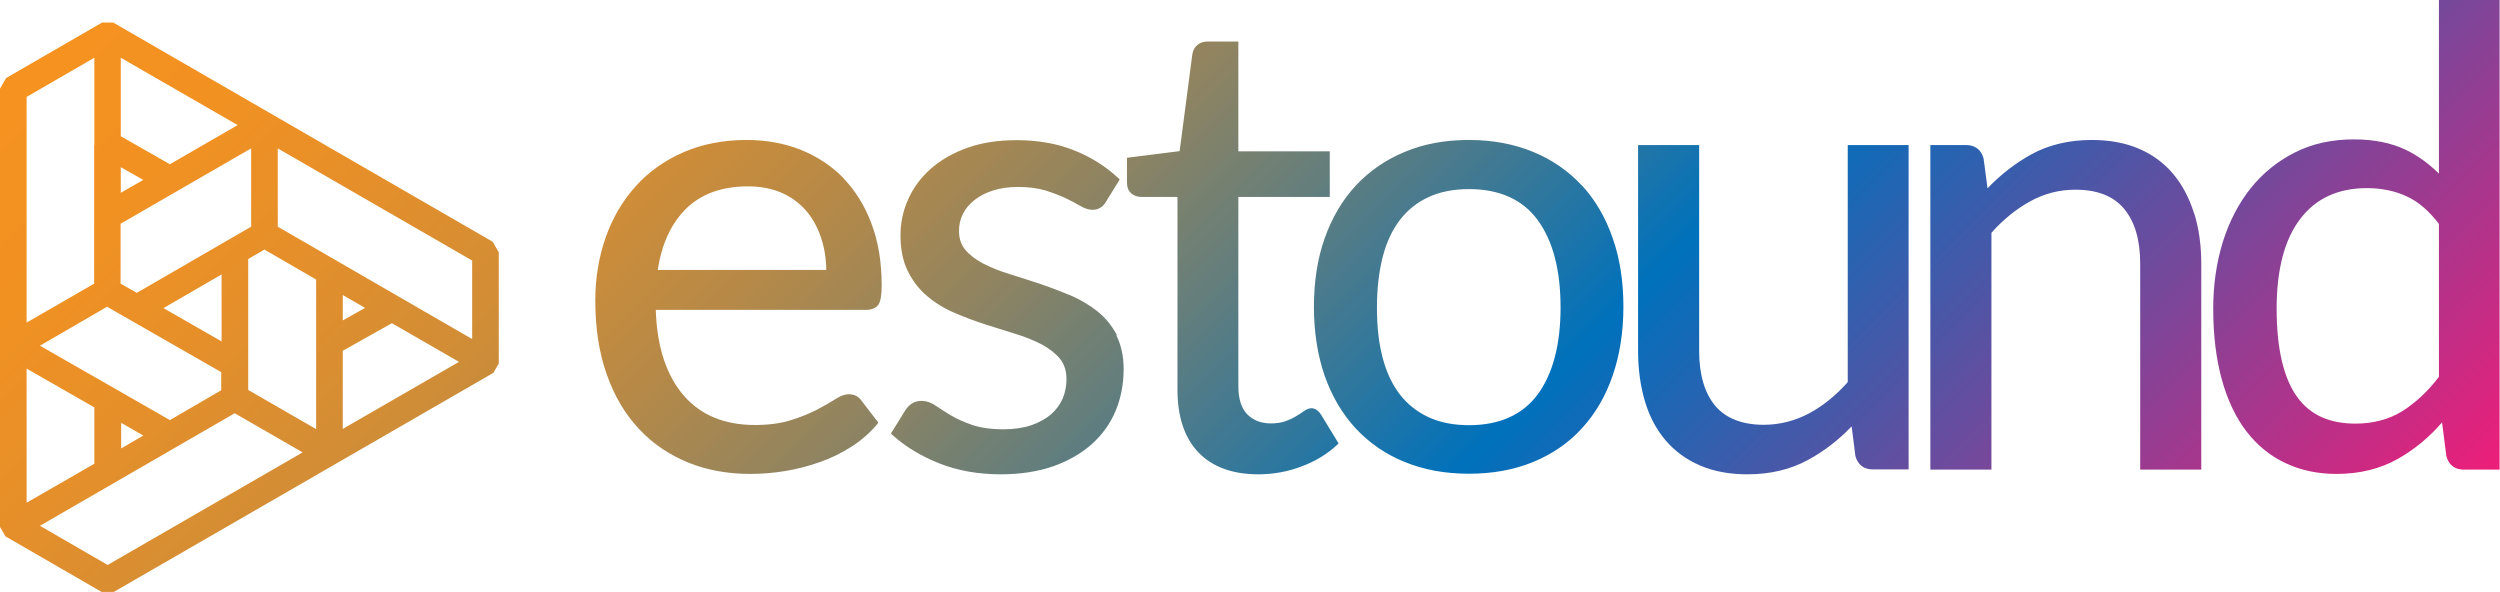
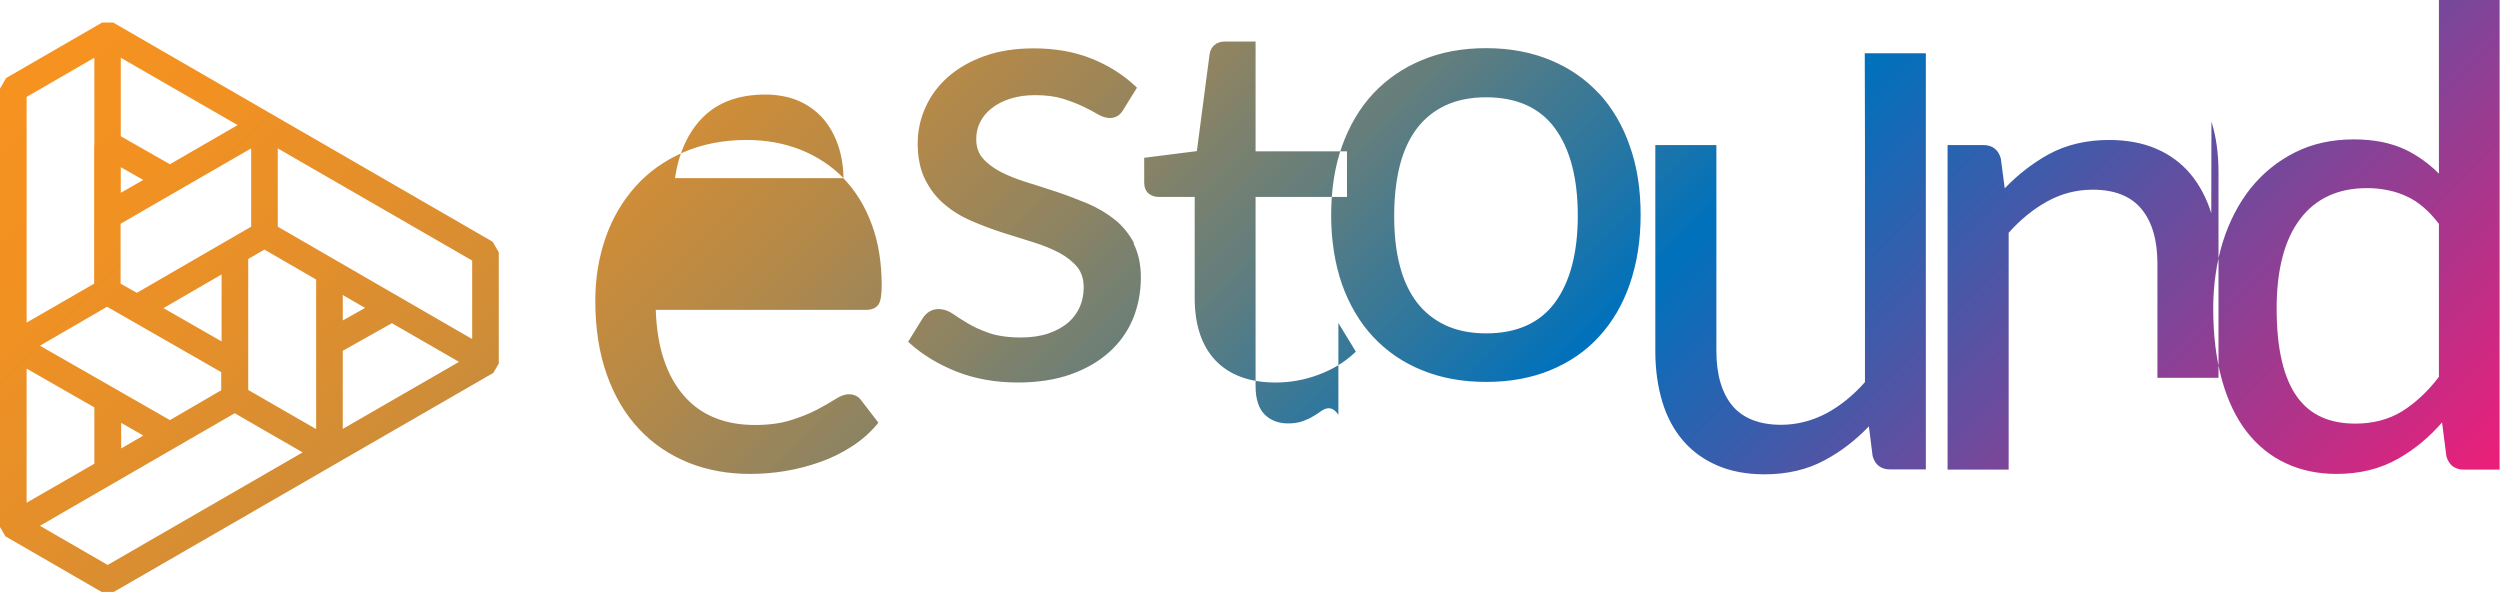
<svg xmlns="http://www.w3.org/2000/svg" id="b" width="127.71" height="30.24" viewBox="0 0 127.71 30.24">
  <defs>
    <linearGradient id="d" x1="27.3" y1="-23" x2="100.99" y2="50.7" gradientUnits="userSpaceOnUse">
      <stop offset="0" stop-color="#f69220" />
      <stop offset=".08" stop-color="#f19122" />
      <stop offset=".16" stop-color="#e58f2a" />
      <stop offset=".25" stop-color="#d18d36" />
      <stop offset=".33" stop-color="#b58948" />
      <stop offset=".41" stop-color="#918460" />
      <stop offset=".49" stop-color="#647e7c" />
      <stop offset=".57" stop-color="#30779d" />
      <stop offset=".64" stop-color="#0071bc" />
      <stop offset="1" stop-color="#ed1e79" />
    </linearGradient>
  </defs>
  <g id="c">
-     <path d="M43.09,9.1c-.61-.63-1.35-1.11-2.19-1.45-.84-.33-1.76-.5-2.75-.5-1.19,0-2.28,.21-3.24,.63-.96,.42-1.78,1-2.44,1.74-.66,.73-1.18,1.61-1.53,2.61-.35,1-.53,2.08-.53,3.23,0,1.42,.2,2.69,.59,3.78,.39,1.1,.94,2.03,1.65,2.78,.7,.75,1.55,1.32,2.51,1.71,.96,.39,2.03,.58,3.16,.58,.6,0,1.2-.05,1.81-.15,.61-.1,1.2-.26,1.77-.46,.57-.2,1.11-.47,1.61-.79,.5-.32,.94-.71,1.3-1.14l.06-.08-.86-1.12c-.15-.22-.37-.33-.65-.33-.21,0-.45,.09-.72,.27-.25,.16-.56,.34-.93,.53-.37,.19-.81,.37-1.33,.53-.51,.16-1.12,.24-1.82,.24-.75,0-1.44-.12-2.05-.37-.6-.24-1.13-.62-1.56-1.11-.44-.5-.79-1.12-1.04-1.87-.24-.72-.38-1.57-.41-2.53h10.73c.31,0,.53-.1,.65-.28,.11-.17,.16-.49,.16-.97,0-1.17-.17-2.23-.52-3.15-.34-.92-.83-1.7-1.44-2.33Zm-.88,4.69h-8.61c.2-1.32,.68-2.36,1.43-3.11,.77-.77,1.84-1.16,3.18-1.16,.63,0,1.21,.11,1.7,.32,.49,.21,.91,.52,1.25,.9,.34,.39,.6,.86,.78,1.39,.17,.5,.26,1.06,.27,1.66Zm14.81,3.33c.25,.48,.38,1.07,.38,1.74,0,.76-.14,1.48-.41,2.13-.27,.65-.69,1.23-1.22,1.7-.54,.48-1.2,.86-1.97,1.13-.77,.27-1.68,.41-2.68,.41-1.15,0-2.21-.19-3.14-.56-.93-.37-1.74-.86-2.39-1.45l-.08-.07,.73-1.18c.1-.15,.21-.28,.35-.36,.28-.18,.75-.21,1.22,.12,.21,.15,.47,.31,.77,.49,.3,.18,.66,.34,1.09,.49,.42,.14,.96,.22,1.59,.22,.54,0,1.02-.07,1.43-.21,.4-.14,.74-.33,1.01-.56,.26-.23,.46-.51,.59-.81,.13-.31,.19-.64,.19-.98,0-.42-.11-.77-.33-1.04-.23-.28-.54-.52-.92-.73-.39-.2-.84-.39-1.34-.54-.51-.16-1.03-.32-1.56-.49s-1.06-.37-1.57-.59c-.52-.22-.99-.51-1.39-.85-.41-.34-.74-.77-.99-1.27-.25-.5-.38-1.12-.38-1.84,0-.64,.13-1.26,.4-1.85,.26-.59,.65-1.11,1.16-1.56,.5-.44,1.13-.8,1.86-1.06,.73-.26,1.57-.39,2.51-.39,1.08,0,2.07,.17,2.94,.52,.86,.34,1.62,.82,2.26,1.42l.07,.07-.7,1.13c-.24,.43-.72,.57-1.31,.22-.2-.12-.45-.25-.74-.39-.29-.14-.64-.27-1.04-.4-.4-.12-.87-.18-1.41-.18-.47,0-.89,.06-1.27,.18-.37,.12-.69,.28-.95,.49-.26,.2-.46,.44-.59,.71-.14,.27-.2,.56-.2,.87,0,.39,.11,.71,.33,.97,.23,.27,.54,.5,.92,.7,.39,.2,.84,.38,1.33,.53,.51,.16,1.02,.32,1.56,.5,.53,.18,1.05,.38,1.56,.59,.51,.22,.98,.5,1.38,.82,.41,.33,.74,.74,.99,1.22Zm10.47,4.07l.89,1.46-.07,.07c-.5,.47-1.12,.85-1.83,1.11-.71,.27-1.45,.4-2.2,.4-1.32,0-2.35-.38-3.06-1.12-.71-.74-1.07-1.82-1.07-3.2V10.06h-1.84c-.2,0-.38-.06-.52-.18-.15-.13-.22-.32-.22-.57v-1.25l2.69-.34,.65-4.95c.03-.19,.11-.35,.25-.47,.14-.12,.32-.18,.53-.18h1.57V7.73h4.67v2.33h-4.67v9.67c0,.65,.16,1.14,.46,1.44,.31,.31,.71,.46,1.2,.46,.29,0,.53-.04,.74-.11,.21-.08,.4-.16,.55-.26,.16-.09,.29-.18,.4-.26,.37-.26,.65-.16,.88,.19Zm13.32-11.71c-.68-.74-1.52-1.32-2.49-1.72-.97-.4-2.07-.61-3.28-.61s-2.31,.2-3.28,.61c-.97,.4-1.81,.98-2.5,1.72-.69,.74-1.22,1.65-1.59,2.69-.37,1.04-.55,2.23-.55,3.51s.19,2.48,.55,3.52c.37,1.04,.9,1.95,1.59,2.69,.69,.74,1.53,1.32,2.5,1.71,.97,.4,2.07,.6,3.28,.6s2.31-.2,3.28-.6c.97-.4,1.81-.97,2.49-1.72,.68-.74,1.21-1.64,1.57-2.69,.36-1.04,.55-2.22,.55-3.52s-.18-2.47-.55-3.51c-.36-1.05-.89-1.95-1.57-2.69Zm-1.09,6.22c0,1.9-.39,3.39-1.17,4.45-.77,1.04-1.95,1.57-3.51,1.57-.79,0-1.49-.14-2.07-.41-.58-.27-1.07-.66-1.46-1.16-.39-.51-.69-1.14-.88-1.88-.2-.75-.29-1.61-.29-2.56s.1-1.82,.29-2.57c.19-.75,.49-1.39,.88-1.9,.39-.51,.88-.9,1.46-1.17,.58-.27,1.28-.41,2.07-.41,1.56,0,2.74,.53,3.51,1.58,.78,1.06,1.17,2.56,1.17,4.47Zm14.66-8.29h3.12V23.98h-1.83c-.46,0-.77-.24-.89-.69l-.19-1.51c-.67,.7-1.42,1.28-2.24,1.72-.9,.49-1.93,.73-3.09,.73-.9,0-1.72-.15-2.41-.45-.7-.3-1.29-.73-1.76-1.28-.47-.55-.83-1.22-1.06-2-.23-.77-.35-1.63-.35-2.57V7.41h3.12v10.53c0,1.2,.28,2.14,.82,2.79,.54,.64,1.38,.97,2.48,.97,.81,0,1.59-.2,2.31-.58,.71-.38,1.38-.92,1.98-1.6V7.41Zm17.71,3.49c.24,.77,.36,1.63,.36,2.57v10.52h-3.12V13.47c0-1.2-.27-2.14-.82-2.8-.54-.65-1.37-.98-2.49-.98-.82,0-1.6,.2-2.32,.6-.71,.39-1.37,.93-1.97,1.6v12.1h-3.12V7.41h1.83c.46,0,.77,.24,.89,.69l.2,1.52c.67-.7,1.42-1.28,2.23-1.73,.89-.49,1.93-.74,3.1-.74,.9,0,1.72,.15,2.41,.45,.7,.3,1.29,.74,1.75,1.29,.46,.55,.82,1.23,1.06,2ZM124.59,0V8.87c-.51-.51-1.09-.93-1.72-1.23-.72-.34-1.6-.52-2.62-.52-1.12,0-2.14,.22-3.02,.67-.88,.44-1.64,1.06-2.26,1.83-.61,.77-1.09,1.69-1.42,2.74-.32,1.04-.49,2.19-.49,3.4,0,1.36,.15,2.58,.44,3.63,.29,1.05,.72,1.95,1.26,2.65,.55,.71,1.22,1.26,2,1.62,.78,.37,1.65,.55,2.6,.55,1.18,0,2.24-.26,3.15-.78,.83-.47,1.58-1.09,2.24-1.85l.22,1.72c.12,.45,.43,.69,.89,.69h1.83V0h-3.12Zm0,11.44v7.81c-.57,.75-1.21,1.34-1.88,1.76-.68,.42-1.49,.63-2.39,.63-.65,0-1.23-.11-1.72-.33-.49-.22-.91-.56-1.25-1.03-.34-.47-.61-1.09-.78-1.83-.18-.74-.27-1.65-.27-2.7,0-1.97,.4-3.51,1.2-4.56,.79-1.05,1.94-1.58,3.41-1.58,.74,0,1.43,.14,2.03,.42,.6,.27,1.15,.75,1.66,1.42ZM5.78,1.15h-.56S.34,3.97,.34,3.97l-.03,.02-.31,.54V26.92l.28,.48,4.88,2.82,.03,.02h.62l19.39-11.19,.28-.48v-5.68l-.31-.54L5.78,1.15Zm11.73,15.22v-1.3l1.14,.66-1.14,.64Zm5.93,2.12l-5.93,3.42v-3.99l2.51-1.41,3.42,1.97Zm-7.29-4.21v7.64l-3.47-2v-6.69s.83-.48,.83-.48l2.64,1.53Zm-11.33,6.53v2.88l-3.46,1.99v-6.85l3.46,1.98Zm-.01-13.4v7.08s-3.45,1.99-3.45,1.99V4.95l3.46-2V7.36s0,.04,0,.04Zm6.51,6.62v3.41s-2.97-1.7-2.97-1.7l2.97-1.72Zm.67,7.08l3.47,2-9.96,5.75-3.46-2,9.95-5.75Zm-.68-1.18l-2.63,1.53-2.81-1.61-3.83-2.19,3.43-1.99,5.83,3.34v.92Zm-3.99,2.32l-1.13,.66v-1.31l1.13,.65Zm-1.16-7.76v-3.06s6.67-3.85,6.67-3.85v4l-5.84,3.38-.83-.47Zm.01-7.51V2.95s5.97,3.44,5.97,3.44l-3.46,2-2.51-1.43Zm0,2.88v-1.32s1.15,.65,1.15,.65l-1.15,.66Zm17.95,3.46v4l-9.93-5.74v-4l9.93,5.73Z" fill="url(#d)" />
+     <path d="M43.09,9.1c-.61-.63-1.35-1.11-2.19-1.45-.84-.33-1.76-.5-2.75-.5-1.19,0-2.28,.21-3.24,.63-.96,.42-1.78,1-2.44,1.74-.66,.73-1.18,1.61-1.53,2.61-.35,1-.53,2.08-.53,3.23,0,1.42,.2,2.69,.59,3.78,.39,1.1,.94,2.03,1.65,2.78,.7,.75,1.55,1.32,2.51,1.71,.96,.39,2.03,.58,3.16,.58,.6,0,1.2-.05,1.81-.15,.61-.1,1.2-.26,1.77-.46,.57-.2,1.11-.47,1.61-.79,.5-.32,.94-.71,1.3-1.14l.06-.08-.86-1.12c-.15-.22-.37-.33-.65-.33-.21,0-.45,.09-.72,.27-.25,.16-.56,.34-.93,.53-.37,.19-.81,.37-1.33,.53-.51,.16-1.12,.24-1.82,.24-.75,0-1.44-.12-2.05-.37-.6-.24-1.13-.62-1.56-1.11-.44-.5-.79-1.12-1.04-1.87-.24-.72-.38-1.57-.41-2.53h10.73c.31,0,.53-.1,.65-.28,.11-.17,.16-.49,.16-.97,0-1.17-.17-2.23-.52-3.15-.34-.92-.83-1.7-1.44-2.33Zh-8.61c.2-1.32,.68-2.36,1.43-3.11,.77-.77,1.84-1.16,3.18-1.16,.63,0,1.21,.11,1.7,.32,.49,.21,.91,.52,1.25,.9,.34,.39,.6,.86,.78,1.39,.17,.5,.26,1.06,.27,1.66Zm14.81,3.33c.25,.48,.38,1.07,.38,1.74,0,.76-.14,1.48-.41,2.13-.27,.65-.69,1.23-1.22,1.7-.54,.48-1.2,.86-1.97,1.13-.77,.27-1.68,.41-2.68,.41-1.15,0-2.21-.19-3.14-.56-.93-.37-1.74-.86-2.39-1.45l-.08-.07,.73-1.18c.1-.15,.21-.28,.35-.36,.28-.18,.75-.21,1.22,.12,.21,.15,.47,.31,.77,.49,.3,.18,.66,.34,1.09,.49,.42,.14,.96,.22,1.59,.22,.54,0,1.02-.07,1.43-.21,.4-.14,.74-.33,1.01-.56,.26-.23,.46-.51,.59-.81,.13-.31,.19-.64,.19-.98,0-.42-.11-.77-.33-1.04-.23-.28-.54-.52-.92-.73-.39-.2-.84-.39-1.34-.54-.51-.16-1.03-.32-1.56-.49s-1.06-.37-1.57-.59c-.52-.22-.99-.51-1.39-.85-.41-.34-.74-.77-.99-1.27-.25-.5-.38-1.12-.38-1.84,0-.64,.13-1.26,.4-1.85,.26-.59,.65-1.11,1.16-1.56,.5-.44,1.13-.8,1.86-1.06,.73-.26,1.57-.39,2.51-.39,1.08,0,2.07,.17,2.94,.52,.86,.34,1.62,.82,2.26,1.42l.07,.07-.7,1.13c-.24,.43-.72,.57-1.31,.22-.2-.12-.45-.25-.74-.39-.29-.14-.64-.27-1.04-.4-.4-.12-.87-.18-1.41-.18-.47,0-.89,.06-1.27,.18-.37,.12-.69,.28-.95,.49-.26,.2-.46,.44-.59,.71-.14,.27-.2,.56-.2,.87,0,.39,.11,.71,.33,.97,.23,.27,.54,.5,.92,.7,.39,.2,.84,.38,1.33,.53,.51,.16,1.02,.32,1.56,.5,.53,.18,1.05,.38,1.56,.59,.51,.22,.98,.5,1.38,.82,.41,.33,.74,.74,.99,1.22Zm10.47,4.07l.89,1.46-.07,.07c-.5,.47-1.12,.85-1.83,1.11-.71,.27-1.45,.4-2.2,.4-1.32,0-2.35-.38-3.06-1.12-.71-.74-1.07-1.82-1.07-3.2V10.06h-1.84c-.2,0-.38-.06-.52-.18-.15-.13-.22-.32-.22-.57v-1.25l2.69-.34,.65-4.95c.03-.19,.11-.35,.25-.47,.14-.12,.32-.18,.53-.18h1.57V7.73h4.67v2.33h-4.67v9.67c0,.65,.16,1.14,.46,1.44,.31,.31,.71,.46,1.2,.46,.29,0,.53-.04,.74-.11,.21-.08,.4-.16,.55-.26,.16-.09,.29-.18,.4-.26,.37-.26,.65-.16,.88,.19Zm13.32-11.71c-.68-.74-1.52-1.32-2.49-1.72-.97-.4-2.07-.61-3.28-.61s-2.31,.2-3.28,.61c-.97,.4-1.81,.98-2.5,1.72-.69,.74-1.22,1.65-1.59,2.69-.37,1.04-.55,2.23-.55,3.51s.19,2.48,.55,3.52c.37,1.04,.9,1.95,1.59,2.69,.69,.74,1.53,1.32,2.5,1.71,.97,.4,2.07,.6,3.28,.6s2.31-.2,3.28-.6c.97-.4,1.81-.97,2.49-1.72,.68-.74,1.21-1.64,1.57-2.69,.36-1.04,.55-2.22,.55-3.52s-.18-2.47-.55-3.51c-.36-1.05-.89-1.95-1.57-2.69Zm-1.09,6.22c0,1.9-.39,3.39-1.17,4.45-.77,1.04-1.95,1.57-3.51,1.57-.79,0-1.49-.14-2.07-.41-.58-.27-1.07-.66-1.46-1.16-.39-.51-.69-1.14-.88-1.88-.2-.75-.29-1.61-.29-2.56s.1-1.82,.29-2.57c.19-.75,.49-1.39,.88-1.9,.39-.51,.88-.9,1.46-1.17,.58-.27,1.28-.41,2.07-.41,1.56,0,2.74,.53,3.51,1.58,.78,1.06,1.17,2.56,1.17,4.47Zm14.66-8.29h3.12V23.98h-1.83c-.46,0-.77-.24-.89-.69l-.19-1.51c-.67,.7-1.42,1.28-2.24,1.72-.9,.49-1.93,.73-3.09,.73-.9,0-1.72-.15-2.41-.45-.7-.3-1.29-.73-1.76-1.28-.47-.55-.83-1.22-1.06-2-.23-.77-.35-1.63-.35-2.57V7.41h3.12v10.53c0,1.2,.28,2.14,.82,2.79,.54,.64,1.38,.97,2.48,.97,.81,0,1.59-.2,2.31-.58,.71-.38,1.38-.92,1.98-1.6V7.41Zm17.71,3.49c.24,.77,.36,1.63,.36,2.57v10.52h-3.12V13.47c0-1.2-.27-2.14-.82-2.8-.54-.65-1.37-.98-2.49-.98-.82,0-1.6,.2-2.32,.6-.71,.39-1.37,.93-1.97,1.6v12.1h-3.12V7.41h1.83c.46,0,.77,.24,.89,.69l.2,1.52c.67-.7,1.42-1.28,2.23-1.73,.89-.49,1.93-.74,3.1-.74,.9,0,1.72,.15,2.41,.45,.7,.3,1.29,.74,1.75,1.29,.46,.55,.82,1.23,1.06,2ZM124.59,0V8.87c-.51-.51-1.09-.93-1.72-1.23-.72-.34-1.6-.52-2.62-.52-1.12,0-2.14,.22-3.02,.67-.88,.44-1.64,1.06-2.26,1.83-.61,.77-1.09,1.69-1.42,2.74-.32,1.04-.49,2.19-.49,3.4,0,1.36,.15,2.58,.44,3.63,.29,1.05,.72,1.95,1.26,2.65,.55,.71,1.22,1.26,2,1.62,.78,.37,1.65,.55,2.6,.55,1.18,0,2.24-.26,3.15-.78,.83-.47,1.58-1.09,2.24-1.85l.22,1.72c.12,.45,.43,.69,.89,.69h1.83V0h-3.12Zm0,11.44v7.81c-.57,.75-1.21,1.34-1.88,1.76-.68,.42-1.49,.63-2.39,.63-.65,0-1.23-.11-1.72-.33-.49-.22-.91-.56-1.25-1.03-.34-.47-.61-1.09-.78-1.83-.18-.74-.27-1.65-.27-2.7,0-1.97,.4-3.51,1.2-4.56,.79-1.05,1.94-1.58,3.41-1.58,.74,0,1.43,.14,2.03,.42,.6,.27,1.15,.75,1.66,1.42ZM5.78,1.15h-.56S.34,3.97,.34,3.97l-.03,.02-.31,.54V26.92l.28,.48,4.88,2.82,.03,.02h.62l19.39-11.19,.28-.48v-5.68l-.31-.54L5.78,1.15Zm11.73,15.22v-1.3l1.14,.66-1.14,.64Zm5.93,2.12l-5.93,3.42v-3.99l2.51-1.41,3.42,1.97Zm-7.29-4.21v7.64l-3.47-2v-6.69s.83-.48,.83-.48l2.64,1.53Zm-11.33,6.53v2.88l-3.46,1.99v-6.85l3.46,1.98Zm-.01-13.4v7.08s-3.45,1.99-3.45,1.99V4.95l3.46-2V7.36s0,.04,0,.04Zm6.51,6.62v3.41s-2.97-1.7-2.97-1.7l2.97-1.72Zm.67,7.08l3.47,2-9.96,5.75-3.46-2,9.95-5.75Zm-.68-1.18l-2.63,1.53-2.81-1.61-3.83-2.19,3.43-1.99,5.83,3.34v.92Zm-3.99,2.32l-1.13,.66v-1.31l1.13,.65Zm-1.16-7.76v-3.06s6.67-3.85,6.67-3.85v4l-5.84,3.38-.83-.47Zm.01-7.51V2.95s5.97,3.44,5.97,3.44l-3.46,2-2.51-1.43Zm0,2.88v-1.32s1.15,.65,1.15,.65l-1.15,.66Zm17.95,3.46v4l-9.93-5.74v-4l9.93,5.73Z" fill="url(#d)" />
  </g>
</svg>